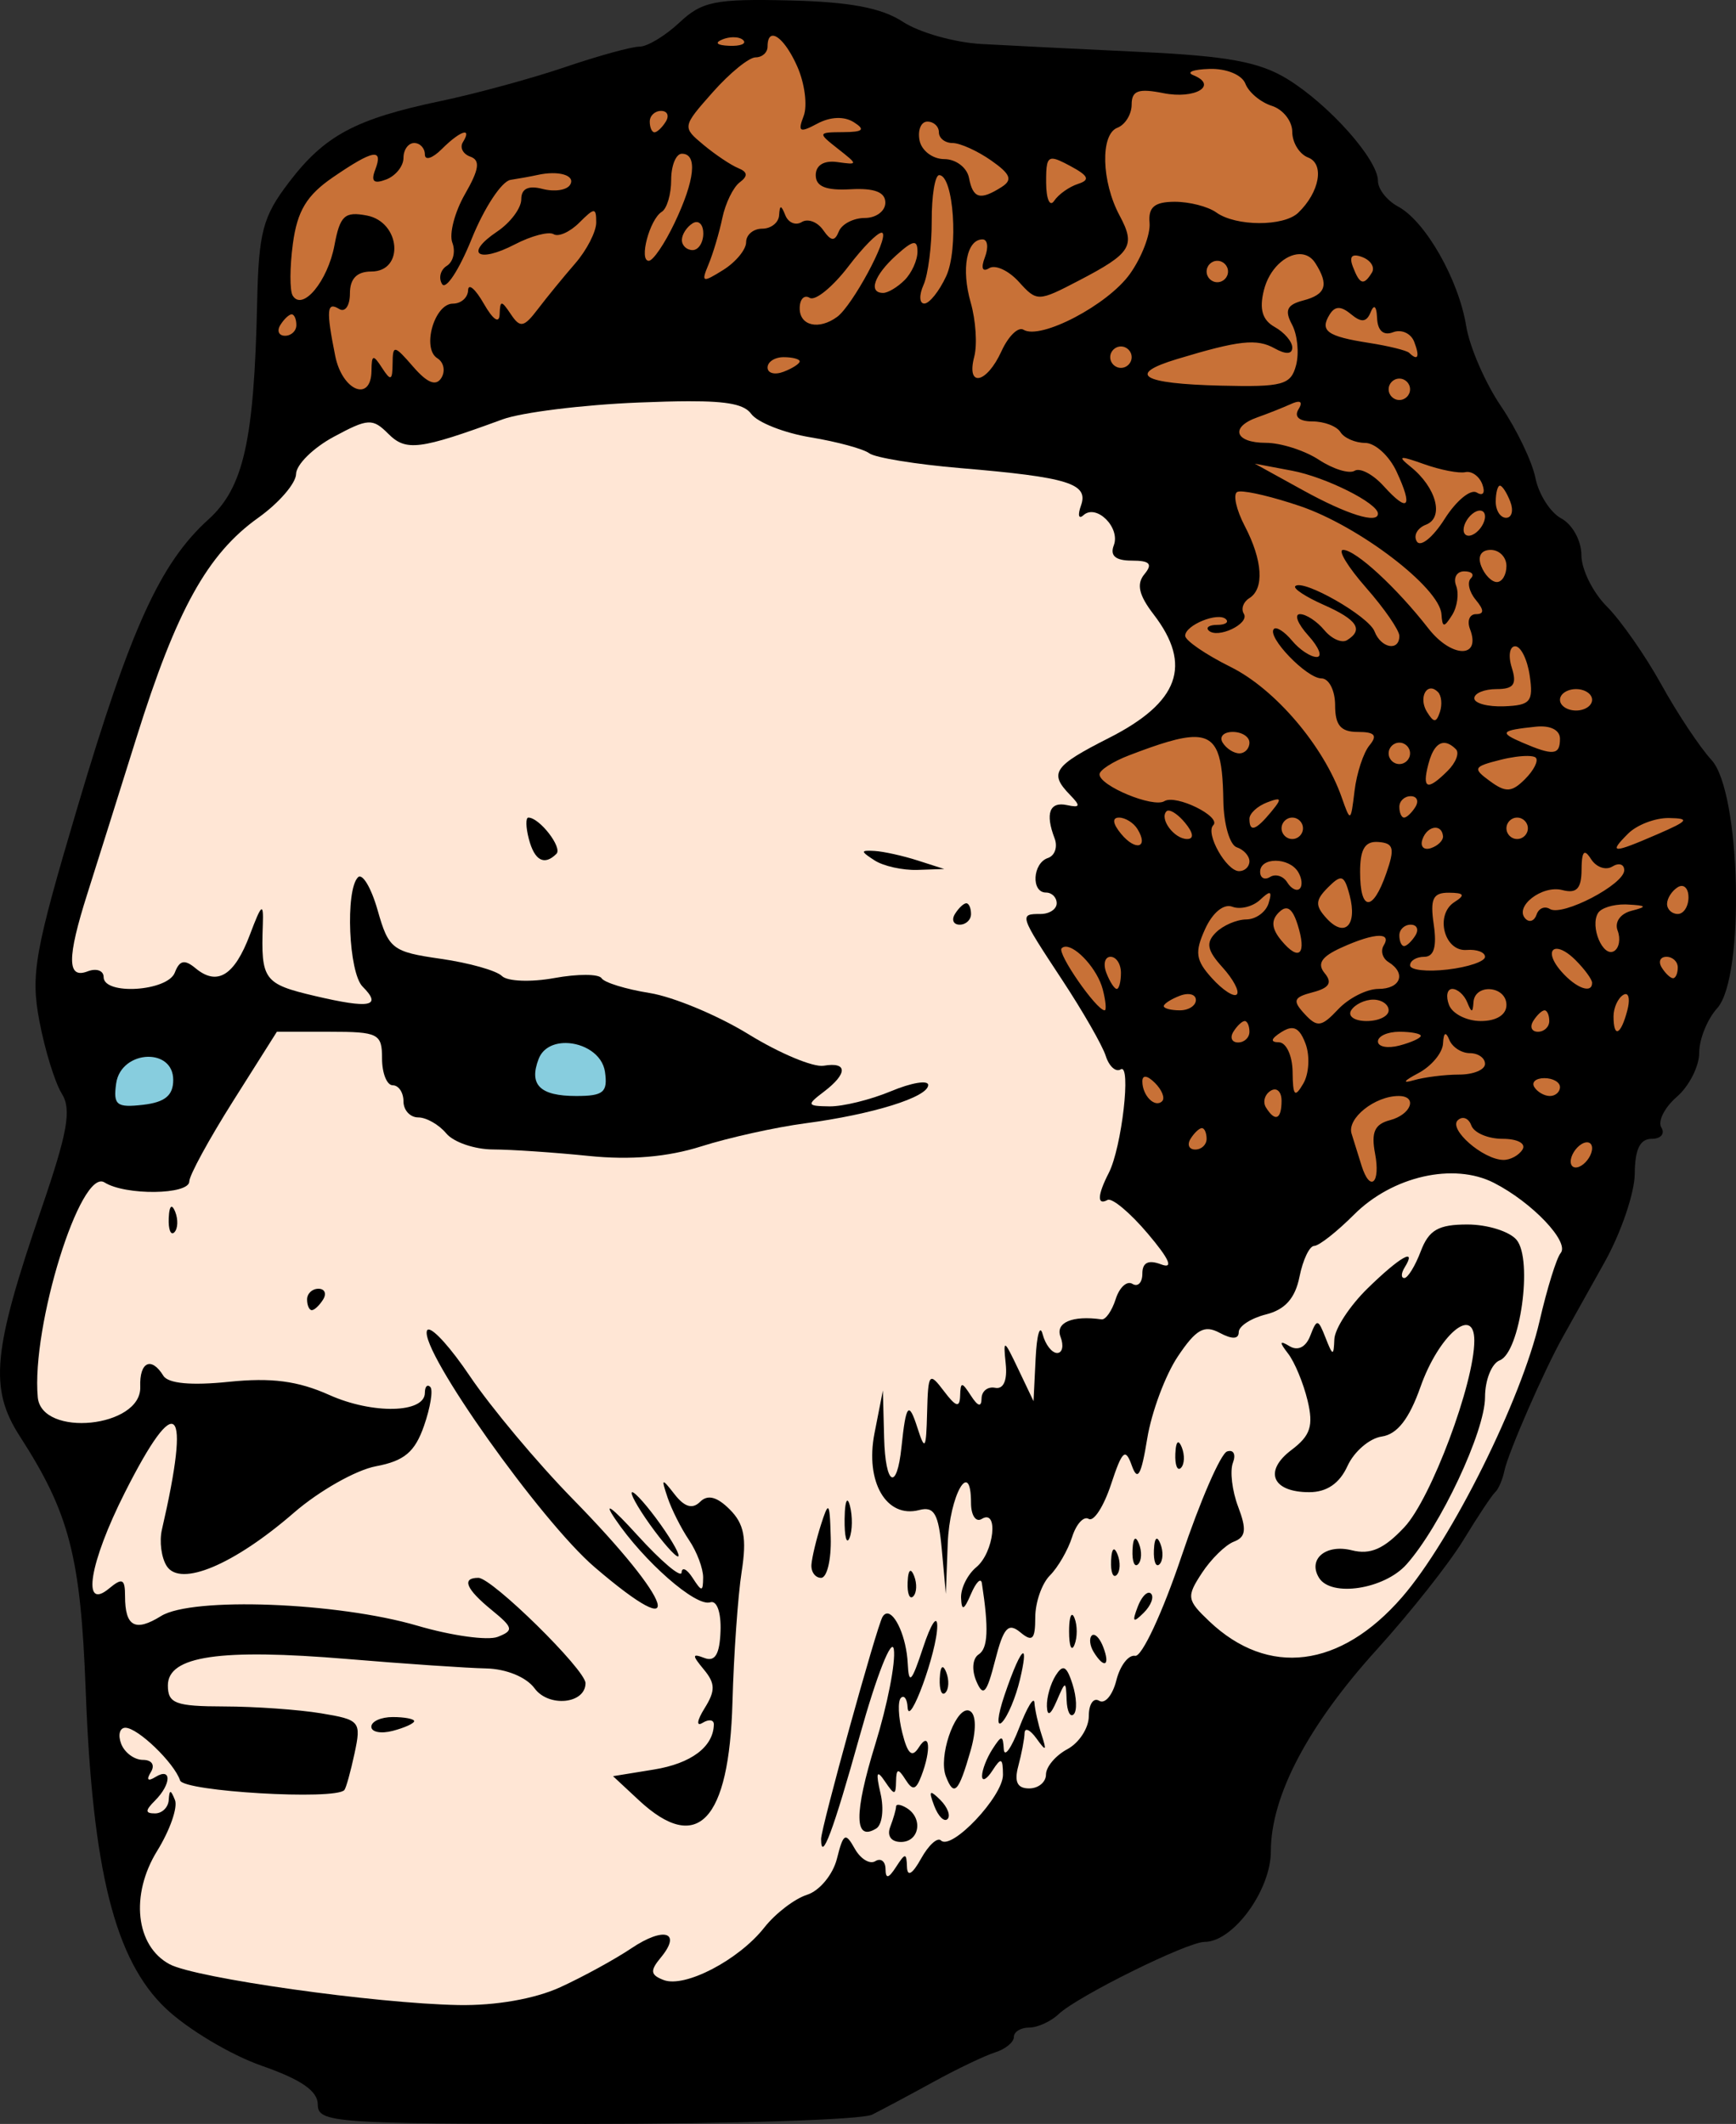
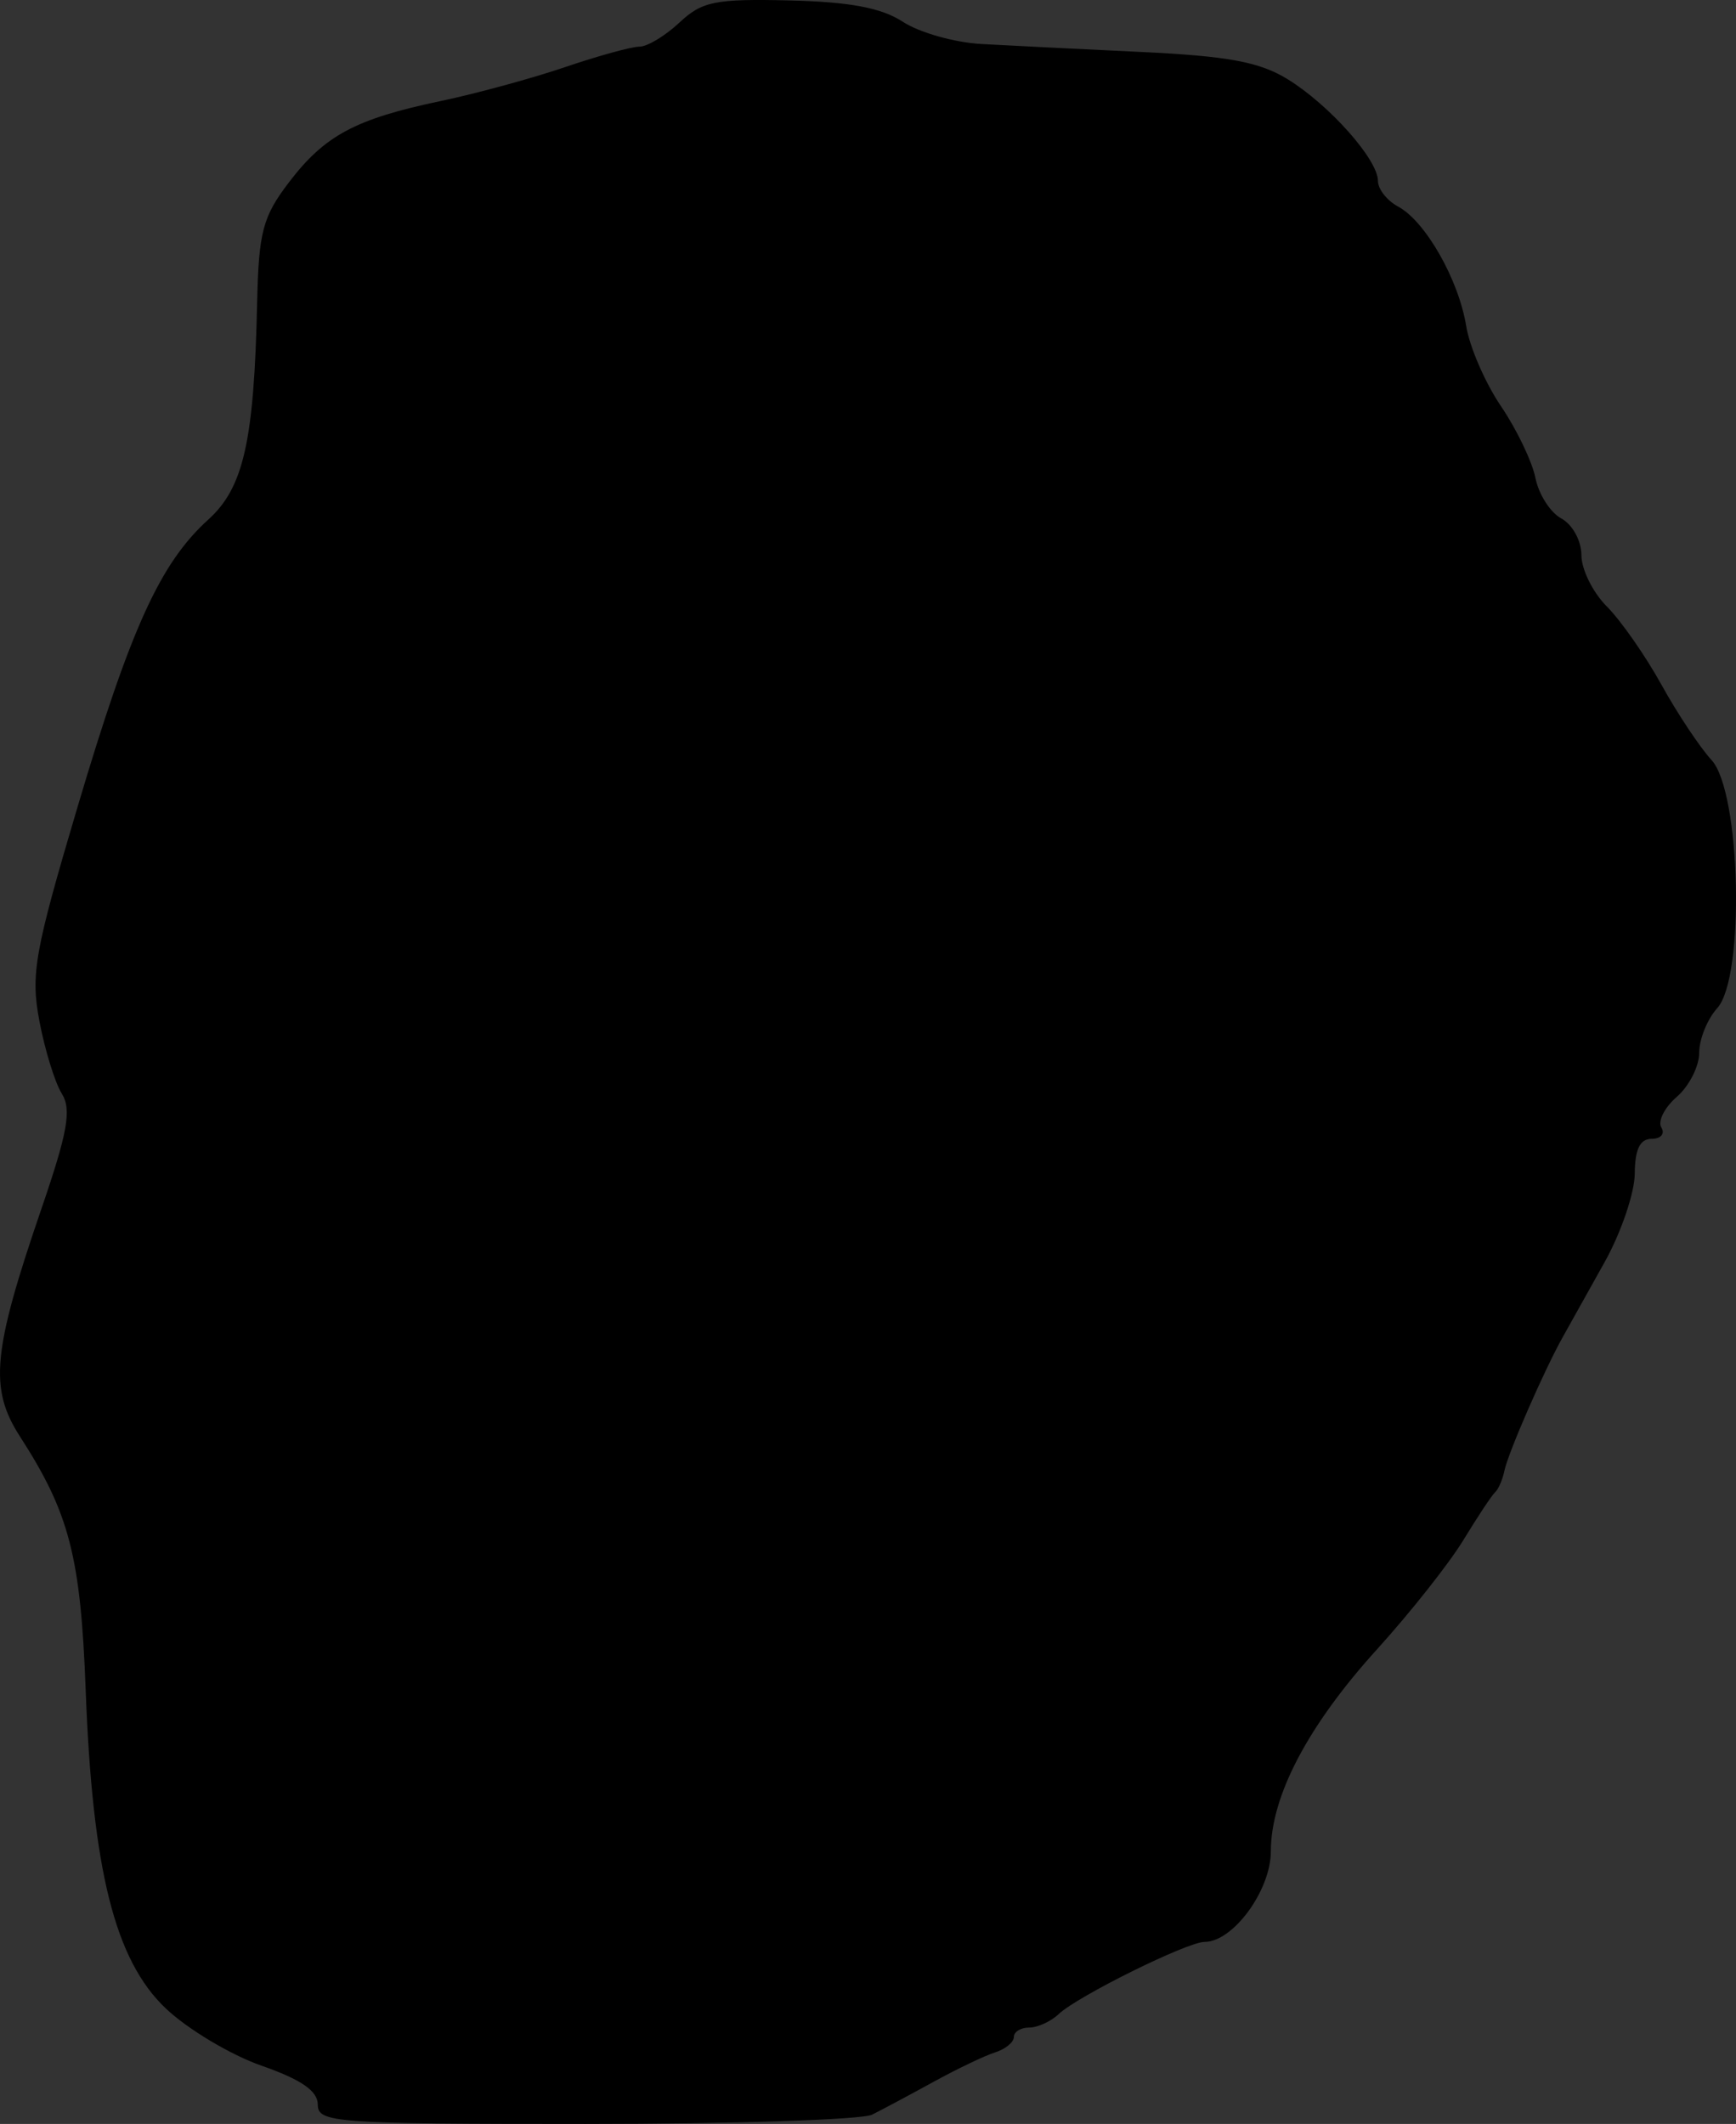
<svg xmlns="http://www.w3.org/2000/svg" xmlns:ns1="http://sodipodi.sourceforge.net/DTD/sodipodi-0.dtd" xmlns:ns2="http://www.inkscape.org/namespaces/inkscape" version="1.1" id="svg3722" width="252.121" height="308.486" viewBox="0 0 252.121 308.486" ns1:docname="i2.svg" ns2:version="1.2.2 (732a01da63, 2022-12-09, custom)">
  <rect x="0" y="0" width="252.121" height="308.486" fill="#333333" stroke="none" />
  <defs id="defs3726" />
  <ns1:namedview id="namedview3724" pagecolor="#ffffff" bordercolor="#000000" borderopacity="0.25" ns2:showpageshadow="2" ns2:pageopacity="0.0" ns2:pagecheckerboard="0" ns2:deskcolor="#d1d1d1" showgrid="false" ns2:zoom="1.8220149" ns2:cx="223.92792" ns2:cy="144.34569" ns2:window-width="1920" ns2:window-height="1031" ns2:window-x="0" ns2:window-y="25" ns2:window-maximized="1" ns2:current-layer="layer4" />
  <g ns2:groupmode="layer" id="layer4" ns2:label="Layer 1" transform="translate(188.621,243.206)" style="fill:#c87137">
    <path style="fill:#000000;stroke-width:1.555" d="m -142.467,62.477 c 0,-1.983 -2.39,-3.638 -8.165,-5.654 -4.491,-1.568 -10.759,-5.318 -13.929,-8.333 -7.366,-7.005 -10.631,-19.99 -11.615,-46.196 -0.729,-19.41 -2.364,-25.725 -9.541,-36.852 -4.499,-6.974 -3.993,-12.371 3.095,-33.036 3.836,-11.185 4.417,-14.464 2.97,-16.781 -0.989,-1.584 -2.449,-6.308 -3.243,-10.499 -1.297,-6.839 -0.726,-10.041 5.576,-31.264 7.678,-25.858 11.976,-35.293 18.955,-41.61 5.124,-4.638 6.645,-11.392 7.086,-31.476 0.226,-10.292 0.81,-12.506 4.616,-17.498 5.204,-6.825 9.657,-9.209 22.081,-11.818 5.132,-1.078 13.252,-3.294 18.045,-4.925 4.792,-1.631 9.646,-2.966 10.786,-2.966 1.14,0 3.751,-1.575 5.802,-3.499 3.281,-3.079 5.196,-3.465 15.938,-3.214 8.806,0.206 13.412,1.073 16.523,3.11 2.372,1.554 7.493,3.002 11.378,3.219 3.885,0.217 14.322,0.737 23.193,1.156 12.655,0.597 17.246,1.452 21.318,3.969 6.072,3.753 13.097,11.672 13.097,14.764 0,1.187 1.32,2.865 2.933,3.728 3.956,2.117 8.787,10.597 9.882,17.347 0.492,3.034 2.762,8.267 5.043,11.628 2.281,3.362 4.538,8.062 5.014,10.444 0.477,2.383 2.174,5.032 3.771,5.887 1.608,0.86 2.905,3.235 2.905,5.317 0,2.069 1.658,5.421 3.686,7.448 2.027,2.027 5.593,7.133 7.924,11.346 2.331,4.213 5.611,9.147 7.287,10.963 4.259,4.614 4.882,31.561 0.833,36.035 -1.443,1.594 -2.623,4.511 -2.623,6.481 0,1.971 -1.464,4.853 -3.253,6.405 -1.789,1.552 -2.798,3.558 -2.241,4.459 0.557,0.901 -0.079,1.638 -1.412,1.638 -1.693,0 -2.433,1.525 -2.453,5.054 -0.016,2.78 -1.978,8.554 -4.362,12.83 -2.383,4.277 -5.12,9.176 -6.081,10.886 -2.695,4.797 -7.952,16.836 -8.488,19.44 -0.264,1.283 -0.867,2.683 -1.34,3.11 -0.473,0.428 -2.55,3.556 -4.615,6.952 -2.066,3.396 -7.711,10.539 -12.546,15.874 C 1.328,7.422 -4.054,17.66 -4.054,25.676 c 0,5.673 -5.478,13.165 -9.627,13.165 -2.514,0 -18.454,7.89 -21.199,10.493 -1.13,1.072 -3.055,1.949 -4.277,1.949 -1.222,0 -2.222,0.618 -2.222,1.374 0,0.756 -1.225,1.76 -2.722,2.233 -1.497,0.472 -5.521,2.396 -8.942,4.275 -3.421,1.879 -7.436,4.023 -8.921,4.766 -1.485,0.742 -20.206,1.349 -41.602,1.349 -36.443,0 -38.901,-0.177 -38.901,-2.803 z" id="path3732" />
-     <path id="path3759" style="fill:#ffe6d5;stroke-width:1.555" d="M -88.627 -184.929 C -90.601 -184.924 -92.987 -184.858 -95.875 -184.741 C -103.966 -184.414 -112.86 -183.312 -115.64 -182.294 C -127.71 -177.871 -129.654 -177.626 -132.228 -180.2 C -134.511 -182.483 -135.169 -182.448 -140.148 -179.766 C -143.135 -178.158 -145.597 -175.728 -145.621 -174.366 C -145.644 -173.004 -148.118 -170.139 -151.119 -168.001 C -158.486 -162.751 -162.99 -154.627 -168.787 -136.12 C -171.466 -127.566 -174.688 -117.324 -175.947 -113.36 C -178.902 -104.058 -178.89 -100.974 -175.904 -102.12 C -174.621 -102.612 -173.572 -102.241 -173.572 -101.294 C -173.572 -98.626 -164.281 -99.21 -163.232 -101.944 C -162.542 -103.744 -161.814 -103.896 -160.222 -102.575 C -157.067 -99.956 -154.571 -101.496 -152.33 -107.442 C -150.624 -111.967 -150.335 -112.192 -150.451 -108.903 C -150.735 -100.86 -150.322 -100.297 -142.855 -98.542 C -134.874 -96.666 -133.075 -97.023 -135.961 -99.909 C -137.984 -101.933 -138.493 -113.907 -136.635 -115.782 C -135.993 -116.429 -134.706 -114.272 -133.773 -110.987 C -132.179 -105.371 -131.634 -104.952 -124.619 -103.948 C -120.516 -103.361 -116.516 -102.236 -115.73 -101.45 C -114.944 -100.664 -111.525 -100.529 -108.133 -101.149 C -104.74 -101.77 -101.646 -101.759 -101.256 -101.128 C -100.865 -100.496 -97.726 -99.53 -94.281 -98.979 C -90.836 -98.428 -84.352 -95.722 -79.873 -92.966 C -75.394 -90.209 -70.499 -88.162 -68.996 -88.417 C -65.5 -89.009 -65.494 -87.278 -68.982 -84.63 C -71.499 -82.719 -71.438 -82.56 -68.156 -82.514 C -66.204 -82.487 -62.179 -83.478 -59.213 -84.718 C -56.246 -85.957 -53.82 -86.361 -53.82 -85.616 C -53.82 -83.858 -61.884 -81.348 -71.705 -80.048 C -75.982 -79.482 -82.764 -77.977 -86.777 -76.704 C -91.656 -75.156 -97.066 -74.695 -103.107 -75.313 C -108.076 -75.821 -114.335 -76.245 -117.017 -76.255 C -119.699 -76.264 -122.758 -77.316 -123.816 -78.591 C -124.875 -79.865 -126.704 -80.909 -127.883 -80.909 C -129.061 -80.909 -130.025 -81.96 -130.025 -83.243 C -130.025 -84.526 -130.724 -85.575 -131.58 -85.575 C -132.435 -85.575 -133.136 -87.325 -133.136 -89.464 C -133.136 -93.083 -133.664 -93.35 -140.773 -93.35 L -148.41 -93.35 L -154.769 -83.28 C -158.267 -77.741 -161.129 -72.492 -161.129 -71.616 C -161.129 -69.659 -170.41 -69.546 -173.443 -71.466 C -176.912 -73.661 -184.087 -50.566 -183.136 -40.266 C -182.592 -34.371 -168.034 -35.851 -168.252 -41.78 C -168.385 -45.398 -166.651 -46.229 -164.896 -43.389 C -164.197 -42.257 -160.843 -41.944 -155.408 -42.505 C -149.209 -43.144 -145.37 -42.644 -140.793 -40.595 C -134.485 -37.771 -126.916 -37.945 -126.916 -40.915 C -126.916 -41.813 -126.562 -42.194 -126.131 -41.762 C -125.699 -41.331 -126.11 -38.786 -127.045 -36.106 C -128.369 -32.308 -129.907 -31.015 -134.021 -30.243 C -136.924 -29.698 -142.286 -26.66 -145.937 -23.493 C -154.656 -15.929 -162.406 -12.671 -164.398 -15.731 C -165.183 -16.937 -165.502 -19.323 -165.107 -21.034 C -160.861 -39.41 -162.904 -41.448 -170.496 -26.409 C -175.639 -16.22 -176.804 -9.15 -172.793 -12.479 C -170.854 -14.088 -170.461 -13.901 -170.461 -11.374 C -170.461 -6.958 -168.99 -6.147 -165.228 -8.489 C -160.724 -11.293 -139.63 -10.496 -127.998 -7.083 C -123.034 -5.626 -117.785 -4.898 -116.334 -5.464 C -113.982 -6.38 -114.076 -6.801 -117.195 -9.346 C -120.952 -12.412 -121.628 -14.036 -119.148 -14.036 C -117.161 -14.036 -103.588 -0.692 -103.588 1.261 C -103.588 4.275 -108.935 4.817 -110.986 2.011 C -112.175 0.385 -115.106 -0.818 -118.025 -0.878 C -120.776 -0.934 -129.829 -1.548 -138.144 -2.245 C -156.668 -3.797 -164.24 -2.685 -164.24 1.587 C -164.24 4.215 -163.135 4.629 -156.076 4.644 C -151.585 4.653 -145.251 5.101 -142.002 5.638 C -136.336 6.574 -136.136 6.812 -137.129 11.452 C -137.698 14.114 -138.366 16.514 -138.611 16.788 C -139.951 18.285 -161.931 16.998 -162.467 15.392 C -163.321 12.829 -168.606 7.738 -170.412 7.738 C -171.24 7.738 -171.516 8.786 -171.023 10.07 C -170.531 11.353 -169.111 12.404 -167.869 12.404 C -166.558 12.404 -166.076 13.156 -166.72 14.198 C -167.408 15.311 -167.147 15.572 -166.035 14.884 C -163.671 13.423 -163.724 15.931 -166.107 18.314 C -167.559 19.765 -167.559 20.179 -166.107 20.179 C -165.081 20.179 -164.184 19.305 -164.117 18.236 C -164.019 16.684 -163.836 16.682 -163.211 18.232 C -162.78 19.299 -163.941 22.621 -165.791 25.614 C -169.739 32.004 -168.926 39.443 -163.99 42.085 C -160.215 44.106 -134.124 47.792 -122.031 48.013 C -116.634 48.112 -110.948 47.115 -107.256 45.425 C -103.955 43.914 -99.308 41.369 -96.929 39.771 C -92.179 36.579 -89.569 37.402 -92.654 41.118 C -94.243 43.033 -94.166 43.638 -92.238 44.378 C -89.163 45.558 -81.329 41.471 -77.615 36.749 C -76.01 34.709 -73.219 32.571 -71.412 31.997 C -69.602 31.423 -67.653 29.069 -67.072 26.755 C -66.143 23.052 -65.838 22.879 -64.49 25.288 C -63.649 26.791 -62.304 27.615 -61.502 27.118 C -60.699 26.622 -60.03 27.132 -60.017 28.251 C -60 29.73 -59.582 29.649 -58.486 27.954 C -57.146 25.881 -56.97 25.881 -56.9 27.954 C -56.85 29.445 -56.11 29.007 -54.851 26.739 C -53.768 24.788 -52.47 23.603 -51.968 24.105 C -50.437 25.636 -42.933 17.685 -42.959 14.558 C -42.979 12.096 -43.224 11.999 -44.49 13.958 C -45.319 15.241 -45.996 15.591 -45.996 14.736 C -45.996 13.88 -45.319 12.13 -44.49 10.847 C -43.15 8.773 -42.966 8.773 -42.84 10.847 C -42.761 12.13 -41.754 10.731 -40.601 7.738 C -39.448 4.744 -38.452 3.111 -38.386 4.111 C -38.321 5.11 -37.852 7.21 -37.343 8.777 C -36.575 11.146 -36.702 11.232 -38.097 9.292 C -39.02 8.009 -39.795 7.659 -39.82 8.515 C -39.845 9.37 -40.258 11.528 -40.736 13.31 C -41.348 15.589 -40.88 16.55 -39.16 16.55 C -37.814 16.55 -36.713 15.641 -36.713 14.53 C -36.713 13.42 -35.314 11.762 -33.603 10.847 C -31.893 9.931 -30.492 7.767 -30.492 6.036 C -30.492 4.305 -29.812 3.308 -28.982 3.821 C -28.152 4.335 -27.032 3 -26.494 0.855 C -25.956 -1.29 -24.727 -2.893 -23.761 -2.708 C -22.796 -2.522 -19.777 -8.999 -17.052 -17.1 C -14.328 -25.202 -11.338 -32.083 -10.408 -32.393 C -9.478 -32.703 -9.097 -31.97 -9.56 -30.762 C -10.024 -29.555 -9.681 -26.673 -8.801 -24.356 C -7.546 -21.056 -7.68 -19.96 -9.422 -19.292 C -10.644 -18.823 -12.733 -16.775 -14.066 -14.741 C -16.329 -11.288 -16.258 -10.821 -12.994 -7.723 C -4.431 0.402 6.035 -0.904 14.992 -11.216 C 22.176 -19.485 32.338 -39.896 34.979 -51.36 C 36.062 -56.065 37.436 -60.495 38.032 -61.204 C 39.376 -62.804 33.897 -68.572 28.34 -71.407 C 22.493 -74.39 13.61 -72.374 8.033 -66.798 C 5.53 -64.294 2.925 -62.247 2.242 -62.247 C 1.56 -62.247 0.598 -60.231 0.106 -57.768 C -0.519 -54.643 -1.989 -52.99 -4.756 -52.296 C -6.936 -51.748 -8.72 -50.591 -8.72 -49.721 C -8.72 -48.686 -9.677 -48.653 -11.496 -49.626 C -13.724 -50.818 -14.924 -50.139 -17.57 -46.182 C -19.384 -43.471 -21.382 -38.102 -22.01 -34.253 C -22.881 -28.906 -23.409 -27.983 -24.248 -30.341 C -25.18 -32.96 -25.636 -32.547 -27.267 -27.604 C -28.324 -24.402 -29.781 -22.148 -30.506 -22.596 C -31.23 -23.044 -32.316 -21.859 -32.918 -19.962 C -33.52 -18.065 -34.97 -15.556 -36.14 -14.386 C -37.311 -13.215 -38.269 -10.472 -38.269 -8.29 C -38.269 -5.075 -38.68 -4.665 -40.435 -6.122 C -42.196 -7.583 -42.881 -6.816 -44.101 -2.034 C -45.33 2.778 -45.827 3.324 -46.828 0.97 C -47.526 -0.672 -47.379 -2.341 -46.484 -2.917 C -45.133 -3.786 -45.005 -6.634 -46.023 -13.259 C -46.155 -14.114 -46.864 -13.413 -47.599 -11.702 C -48.628 -9.309 -48.961 -9.176 -49.045 -11.124 C -49.105 -12.516 -48.105 -14.526 -46.822 -15.591 C -44.257 -17.719 -43.545 -24.134 -46.045 -22.589 C -46.9 -22.06 -47.599 -23.111 -47.599 -24.923 C -47.599 -31.539 -50.719 -26.077 -50.982 -18.999 L -51.254 -11.702 L -51.842 -18.145 C -52.316 -23.353 -52.945 -24.453 -55.129 -23.882 C -59.893 -22.636 -63.002 -27.977 -61.619 -35.03 L -60.398 -41.251 L -60.22 -34.384 C -60.039 -27.422 -58.374 -26.533 -57.697 -33.038 C -57.045 -39.301 -56.646 -39.776 -55.375 -35.807 C -54.285 -32.406 -54.112 -32.687 -53.976 -38.05 C -53.831 -43.784 -53.673 -43.985 -51.537 -41.161 C -49.791 -38.852 -49.237 -38.69 -49.181 -40.473 C -49.116 -42.547 -48.939 -42.547 -47.599 -40.473 C -46.594 -38.918 -46.084 -38.789 -46.068 -40.085 C -46.055 -41.154 -45.171 -41.853 -44.101 -41.639 C -42.882 -41.395 -42.306 -42.7 -42.56 -45.139 C -42.938 -48.774 -42.821 -48.724 -40.744 -44.362 L -38.521 -39.696 L -38.215 -45.917 C -38.046 -49.338 -37.588 -50.914 -37.197 -49.417 C -36.806 -47.92 -35.859 -46.694 -35.093 -46.694 C -34.328 -46.694 -34.103 -47.745 -34.595 -49.028 C -35.395 -51.11 -32.892 -52.182 -28.642 -51.577 C -28.053 -51.493 -27.129 -52.818 -26.588 -54.524 C -26.046 -56.23 -24.954 -57.226 -24.16 -56.735 C -23.366 -56.245 -22.717 -56.911 -22.717 -58.218 C -22.717 -59.835 -21.847 -60.266 -19.994 -59.565 C -18.143 -58.865 -18.767 -60.3 -21.939 -64.048 C -24.505 -67.079 -27.13 -69.271 -27.771 -68.921 C -29.317 -68.076 -29.247 -69.624 -27.593 -72.846 C -25.71 -76.517 -24.29 -88.858 -25.863 -87.886 C -26.575 -87.445 -27.551 -88.326 -28.033 -89.843 C -28.514 -91.36 -31.365 -96.33 -34.367 -100.887 C -40.602 -110.355 -40.634 -110.458 -37.49 -110.458 C -36.207 -110.458 -35.158 -111.157 -35.158 -112.012 C -35.158 -112.868 -35.857 -113.569 -36.713 -113.569 C -38.898 -113.569 -38.66 -117.844 -36.433 -118.587 C -35.424 -118.923 -34.986 -120.207 -35.459 -121.438 C -36.851 -125.066 -36.191 -126.823 -33.648 -126.268 C -31.737 -125.852 -31.653 -126.143 -33.215 -127.747 C -36.312 -130.927 -35.616 -131.946 -27.576 -136.02 C -17.37 -141.192 -15.416 -146.598 -21.086 -153.977 C -23.23 -156.768 -23.598 -158.384 -22.416 -159.809 C -21.178 -161.301 -21.625 -161.78 -24.248 -161.78 C -26.612 -161.78 -27.444 -162.486 -26.863 -163.999 C -25.873 -166.579 -29.395 -170.077 -31.271 -168.376 C -31.97 -167.742 -32.13 -168.379 -31.625 -169.792 C -30.489 -172.971 -33.472 -173.894 -49.154 -175.218 C -55.569 -175.759 -61.519 -176.728 -62.375 -177.37 C -63.23 -178.011 -67.066 -179.053 -70.9 -179.686 C -74.735 -180.32 -78.613 -181.85 -79.517 -183.087 C -80.486 -184.411 -82.705 -184.943 -88.627 -184.929 z M -111.885 -124.456 C -110.276 -124.456 -106.902 -120.102 -107.808 -119.196 C -109.569 -117.436 -110.992 -118.199 -111.814 -121.345 C -112.262 -123.055 -112.293 -124.456 -111.885 -124.456 z M -62.545 -119.641 C -62.302 -119.645 -61.986 -119.632 -61.597 -119.61 C -60.314 -119.538 -57.513 -118.92 -55.375 -118.235 L -51.488 -116.989 L -55.375 -116.858 C -57.513 -116.786 -60.314 -117.406 -61.597 -118.235 C -63.282 -119.324 -63.598 -119.628 -62.545 -119.641 z M -48.285 -112.012 C -47.908 -112.012 -47.599 -111.313 -47.599 -110.458 C -47.599 -109.602 -48.34 -108.903 -49.246 -108.903 C -50.152 -108.903 -50.462 -109.602 -49.933 -110.458 C -49.405 -111.313 -48.662 -112.012 -48.285 -112.012 z M -163.709 -67.93 C -163.56 -67.946 -163.379 -67.708 -163.177 -67.204 C -162.728 -66.081 -162.784 -64.74 -163.301 -64.223 C -163.817 -63.707 -164.184 -64.625 -164.117 -66.264 C -164.073 -67.34 -163.926 -67.907 -163.709 -67.93 z M 24.489 -65.358 C 27.399 -65.358 30.615 -64.351 31.635 -63.122 C 34.033 -60.233 32.148 -46.764 29.188 -45.628 C 28.012 -45.177 27.051 -42.768 27.051 -40.278 C 27.051 -35.307 20.563 -21.495 15.637 -15.979 C 12.417 -12.374 4.701 -11.193 2.944 -14.036 C 1.266 -16.75 3.929 -18.986 7.707 -18.038 C 10.408 -17.36 12.387 -18.233 15.354 -21.411 C 19.222 -25.555 25.494 -42.304 25.494 -48.491 C 25.494 -53.716 20.322 -49.267 17.676 -41.766 C 16.032 -37.106 14.3 -34.886 12.057 -34.561 C 10.273 -34.303 8.033 -32.378 7.078 -30.284 C 5.921 -27.744 4.068 -26.477 1.514 -26.477 C -3.861 -26.477 -5.144 -29.529 -1.062 -32.608 C 1.699 -34.691 2.161 -36.105 1.28 -39.782 C 0.676 -42.301 -0.595 -45.371 -1.547 -46.604 C -2.867 -48.316 -2.814 -48.569 -1.322 -47.673 C -0.124 -46.953 1.036 -47.546 1.672 -49.204 C 2.628 -51.696 2.804 -51.674 3.885 -48.915 C 4.939 -46.225 5.07 -46.2 5.168 -48.69 C 5.228 -50.216 7.401 -53.542 9.996 -56.079 C 14.692 -60.669 17.22 -62.101 15.387 -59.136 C 14.858 -58.28 14.833 -57.581 15.332 -57.581 C 15.832 -57.581 16.906 -59.331 17.719 -61.47 C 18.896 -64.565 20.276 -65.358 24.489 -65.358 z M -142.375 -56.026 C -141.469 -56.026 -141.161 -55.327 -141.689 -54.471 C -142.218 -53.616 -142.958 -52.915 -143.336 -52.915 C -143.713 -52.915 -144.023 -53.616 -144.023 -54.471 C -144.023 -55.327 -143.281 -56.026 -142.375 -56.026 z M -126.385 -50.102 C -125.588 -50.133 -123.109 -47.375 -120.404 -43.364 C -117.312 -38.78 -110.584 -30.743 -105.453 -25.501 C -90.677 -10.406 -88.573 -3.851 -102.273 -15.595 C -110.07 -22.277 -127.596 -46.984 -126.619 -49.915 C -126.578 -50.037 -126.498 -50.098 -126.385 -50.102 z M -17.519 -33.716 C -17.371 -33.732 -17.19 -33.493 -16.988 -32.989 C -16.539 -31.866 -16.594 -30.525 -17.111 -30.009 C -17.628 -29.492 -17.995 -30.41 -17.927 -32.05 C -17.883 -33.125 -17.736 -33.692 -17.519 -33.716 z M -92.222 -27.909 C -92.082 -27.969 -91.582 -27.367 -90.629 -26.143 C -89.202 -24.314 -88.045 -23.979 -86.947 -25.077 C -85.849 -26.175 -84.494 -25.825 -82.635 -23.966 C -80.545 -21.876 -80.15 -19.802 -80.91 -14.923 C -81.452 -11.441 -82.053 -2.925 -82.244 4.001 C -82.722 21.334 -87.346 26.177 -95.851 18.253 L -99.59 14.771 L -93.65 13.806 C -88.226 12.924 -85.01 10.504 -84.949 7.257 C -84.936 6.565 -85.677 6.463 -86.595 7.03 C -87.529 7.607 -87.397 6.674 -86.299 4.915 C -84.704 2.362 -84.724 1.299 -86.404 -0.725 C -88.139 -2.816 -88.124 -3.086 -86.31 -2.393 C -84.773 -1.806 -84.098 -2.939 -83.978 -6.302 C -83.881 -9.033 -84.514 -10.803 -85.472 -10.483 C -87.555 -9.789 -95.12 -16.42 -99.283 -22.589 C -101.106 -25.29 -99.757 -24.308 -96.078 -20.257 C -92.583 -16.408 -89.682 -13.958 -89.633 -14.813 C -89.583 -15.669 -88.864 -15.319 -88.035 -14.036 C -86.701 -11.972 -86.525 -11.978 -86.504 -14.079 C -86.491 -15.385 -87.414 -17.835 -88.554 -19.522 C -89.695 -21.209 -91.096 -23.989 -91.668 -25.7 C -92.145 -27.127 -92.363 -27.849 -92.222 -27.909 z M -96.801 -26.477 C -96.373 -26.477 -94.528 -24.377 -92.701 -21.811 C -90.874 -19.245 -89.728 -17.145 -90.156 -17.145 C -90.584 -17.145 -92.428 -19.245 -94.256 -21.811 C -96.083 -24.377 -97.228 -26.477 -96.801 -26.477 z M -65.564 -25.249 C -65.45 -25.263 -65.321 -25.023 -65.185 -24.503 C -64.791 -22.99 -64.816 -20.892 -65.242 -19.839 C -65.668 -18.786 -65.99 -20.023 -65.959 -22.589 C -65.938 -24.273 -65.781 -25.222 -65.564 -25.249 z M -68.386 -24.143 C -68.132 -24.143 -68.05 -22.796 -67.972 -19.868 C -67.887 -16.66 -68.517 -14.036 -69.373 -14.036 C -70.228 -14.036 -70.858 -14.91 -70.773 -15.979 C -70.688 -17.048 -70.058 -19.673 -69.373 -21.811 C -68.887 -23.329 -68.584 -24.144 -68.386 -24.143 z M -23.74 -19.72 C -23.592 -19.736 -23.41 -19.497 -23.209 -18.993 C -22.759 -17.87 -22.815 -16.529 -23.332 -16.012 C -23.849 -15.496 -24.216 -16.414 -24.148 -18.054 C -24.104 -19.129 -23.957 -19.696 -23.74 -19.72 z M -20.629 -19.72 C -20.48 -19.736 -20.301 -19.497 -20.099 -18.993 C -19.65 -17.87 -19.706 -16.529 -20.222 -16.012 C -20.739 -15.496 -21.106 -16.414 -21.039 -18.054 C -20.994 -19.129 -20.845 -19.696 -20.629 -19.72 z M -26.849 -18.165 C -26.701 -18.181 -26.522 -17.942 -26.32 -17.438 C -25.871 -16.316 -25.926 -14.973 -26.443 -14.456 C -26.96 -13.939 -27.327 -14.859 -27.26 -16.499 C -27.215 -17.575 -27.066 -18.141 -26.849 -18.165 z M -56.398 -15.054 C -56.25 -15.07 -56.071 -14.831 -55.869 -14.327 C -55.42 -13.204 -55.475 -11.863 -55.992 -11.346 C -56.509 -10.83 -56.876 -11.748 -56.808 -13.387 C -56.764 -14.463 -56.615 -15.03 -56.398 -15.054 z M -21.767 -11.876 C -21.655 -11.876 -21.55 -11.833 -21.461 -11.743 C -20.982 -11.264 -21.46 -10.011 -22.523 -8.956 C -24.059 -7.431 -24.238 -7.609 -23.394 -9.825 C -22.92 -11.071 -22.256 -11.875 -21.767 -11.876 z M -59.834 -8.854 C -58.623 -8.993 -56.974 -5.398 -56.791 -1.595 C -56.638 1.573 -56.225 1.141 -54.554 -3.927 C -53.427 -7.348 -52.504 -8.749 -52.504 -7.038 C -52.502 -3.357 -56.64 7.969 -56.812 4.757 C -56.877 3.545 -57.316 2.938 -57.785 3.407 C -58.254 3.877 -58.16 6.159 -57.578 8.48 C -56.8 11.578 -56.166 12.142 -55.193 10.607 C -53.595 8.084 -53.337 10.891 -54.814 14.739 C -55.607 16.806 -56.074 16.91 -57.123 15.255 C -58.178 13.59 -58.448 13.641 -58.486 15.513 C -58.528 17.587 -58.71 17.587 -60.113 15.513 C -61.296 13.765 -61.453 14.21 -60.74 17.288 C -60.217 19.547 -60.497 21.833 -61.363 22.368 C -64.569 24.349 -64.615 20.208 -61.5 10.12 C -59.739 4.419 -58.526 -1.774 -58.806 -3.641 C -59.087 -5.513 -61.309 0.117 -63.756 8.904 C -67.608 22.736 -69.373 27.444 -69.373 23.888 C -69.373 22.25 -61.293 -6.963 -60.451 -8.37 C -60.269 -8.674 -60.058 -8.829 -59.834 -8.854 z M -32.912 -8.659 C -32.809 -8.651 -32.693 -8.505 -32.572 -8.204 C -32.141 -7.135 -32.141 -5.384 -32.572 -4.315 C -33.003 -3.246 -33.357 -4.12 -33.357 -6.259 C -33.357 -7.796 -33.175 -8.68 -32.912 -8.659 z M -29.801 -5.764 C -29.382 -5.761 -28.812 -5.065 -28.4 -3.993 C -27.349 -1.253 -28.245 -0.771 -29.779 -3.253 C -30.343 -4.165 -30.47 -5.245 -30.062 -5.653 C -29.986 -5.73 -29.897 -5.765 -29.801 -5.764 z M -40.056 -3.075 C -39.771 -3.116 -39.868 -1.894 -40.492 0.739 C -41.1 3.306 -42.268 6.089 -43.086 6.925 C -43.904 7.761 -43.751 6.011 -42.746 3.036 C -41.421 -0.881 -40.423 -3.022 -40.056 -3.075 z M -51.734 -1.057 C -51.586 -1.073 -51.405 -0.835 -51.203 -0.331 C -50.754 0.792 -50.809 2.133 -51.326 2.65 C -51.843 3.166 -52.21 2.248 -52.142 0.609 C -52.098 -0.467 -51.951 -1.034 -51.734 -1.057 z M -34.213 -0.903 C -33.753 -0.911 -33.359 -0.164 -32.853 1.429 C -32.254 3.317 -32.178 5.275 -32.683 5.78 C -33.189 6.286 -33.653 5.359 -33.713 3.72 C -33.817 0.872 -33.881 0.877 -35.158 3.849 C -36.039 5.9 -36.523 6.164 -36.58 4.626 C -36.627 3.343 -36.053 1.326 -35.304 0.144 C -34.872 -0.539 -34.527 -0.897 -34.213 -0.903 z M -48.177 5.21 C -48.02 5.202 -47.865 5.239 -47.717 5.331 C -46.844 5.871 -46.823 8.143 -47.666 11.079 C -49.404 17.14 -50.081 17.841 -51.252 14.79 C -52.346 11.939 -50.036 5.307 -48.177 5.21 z M -131.58 6.183 C -129.869 6.183 -128.47 6.451 -128.47 6.779 C -128.47 7.106 -129.869 7.741 -131.58 8.189 C -133.291 8.636 -134.691 8.366 -134.691 7.591 C -134.691 6.816 -133.291 6.183 -131.58 6.183 z M -53.338 17.214 C -53.157 17.201 -52.744 17.541 -52.072 18.208 C -51.009 19.263 -50.531 20.518 -51.01 20.997 C -51.488 21.476 -52.359 20.613 -52.943 19.079 C -53.418 17.833 -53.57 17.231 -53.338 17.214 z M -58.131 18.931 C -57.845 18.942 -57.413 19.104 -56.931 19.402 C -54.513 20.896 -55.101 24.325 -57.775 24.325 C -59.205 24.325 -59.833 23.438 -59.33 22.126 C -58.865 20.916 -58.486 19.591 -58.486 19.183 C -58.486 19.004 -58.353 18.922 -58.131 18.931 z " />
-     <path id="path3979" style="fill:#c87137;stroke-width:1.555" d="M -76.418 -238.018 C -76.867 -237.989 -77.148 -237.486 -77.148 -236.43 C -77.148 -235.575 -77.932 -234.874 -78.888 -234.874 C -79.845 -234.874 -82.641 -232.599 -85.101 -229.819 C -89.542 -224.801 -89.551 -224.747 -86.451 -222.167 C -84.733 -220.737 -82.462 -219.216 -81.404 -218.786 C -80.032 -218.228 -79.971 -217.636 -81.193 -216.72 C -82.135 -216.013 -83.269 -213.684 -83.715 -211.546 C -84.16 -209.407 -85.067 -206.364 -85.728 -204.782 C -86.817 -202.179 -86.616 -202.105 -83.595 -203.991 C -81.761 -205.137 -80.26 -206.955 -80.26 -208.032 C -80.26 -209.109 -79.209 -209.991 -77.926 -209.991 C -76.642 -209.991 -75.538 -210.867 -75.47 -211.936 C -75.373 -213.481 -75.186 -213.477 -74.56 -211.925 C -74.127 -210.85 -73.053 -210.415 -72.176 -210.958 C -71.298 -211.5 -69.905 -210.98 -69.08 -209.802 C -67.92 -208.144 -67.401 -208.099 -66.791 -209.602 C -66.357 -210.671 -64.661 -211.546 -63.021 -211.546 C -61.382 -211.546 -60.041 -212.547 -60.041 -213.77 C -60.041 -215.301 -61.618 -215.909 -65.095 -215.716 C -68.676 -215.517 -70.15 -216.114 -70.15 -217.766 C -70.15 -219.206 -68.958 -219.935 -67.039 -219.669 C -63.97 -219.243 -63.971 -219.269 -66.949 -221.612 C -69.88 -223.918 -69.856 -223.989 -66.17 -224.012 C -63.268 -224.031 -62.904 -224.37 -64.623 -225.458 C -66.017 -226.34 -68.028 -226.262 -69.914 -225.253 C -72.489 -223.874 -72.793 -224.044 -71.906 -226.356 C -71.33 -227.858 -71.745 -231.089 -72.828 -233.536 C -74.096 -236.4 -75.561 -238.074 -76.418 -238.018 z M -82.15 -237.796 C -82.638 -237.789 -83.171 -237.69 -83.662 -237.493 C -84.902 -236.996 -84.532 -236.628 -82.72 -236.554 C -81.081 -236.486 -80.163 -236.853 -80.679 -237.37 C -80.97 -237.661 -81.523 -237.805 -82.15 -237.796 z M -12.947 -233.196 C -15.326 -233.129 -16.395 -232.719 -15.32 -232.286 C -11.642 -230.803 -15.055 -228.754 -19.666 -229.677 C -23.287 -230.401 -24.271 -230.048 -24.271 -228.022 C -24.271 -226.605 -25.206 -225.086 -26.349 -224.647 C -28.838 -223.692 -28.662 -216.818 -26.023 -211.903 C -23.656 -207.494 -24.324 -206.424 -31.892 -202.479 C -37.873 -199.362 -38.015 -199.357 -40.66 -202.28 C -42.139 -203.914 -44.074 -204.804 -44.961 -204.257 C -45.949 -203.646 -46.189 -204.262 -45.58 -205.848 C -45.034 -207.272 -45.19 -208.436 -45.927 -208.436 C -48.239 -208.436 -49.043 -204.138 -47.644 -199.262 C -46.905 -196.685 -46.674 -193.145 -47.131 -191.397 C -48.317 -186.86 -45.334 -187.461 -43.177 -192.194 C -42.181 -194.381 -40.743 -195.785 -39.982 -195.315 C -37.514 -193.79 -27.725 -198.922 -24.521 -203.421 C -22.805 -205.831 -21.522 -209.169 -21.67 -210.841 C -21.871 -213.112 -20.957 -213.884 -18.051 -213.899 C -15.912 -213.91 -13.178 -213.211 -11.974 -212.345 C -9.142 -210.307 -2.187 -210.282 -0.08 -212.304 C 3.025 -215.282 3.767 -219.403 1.364 -220.325 C 0.095 -220.812 -0.943 -222.488 -0.943 -224.05 C -0.943 -225.611 -2.278 -227.313 -3.91 -227.831 C -5.542 -228.349 -7.27 -229.795 -7.75 -231.046 C -8.244 -232.335 -10.495 -233.266 -12.947 -233.196 z M -92.609 -227.098 C -93.515 -227.098 -94.256 -226.399 -94.256 -225.544 C -94.256 -224.688 -93.947 -223.989 -93.57 -223.989 C -93.193 -223.989 -92.452 -224.688 -91.924 -225.544 C -91.395 -226.399 -91.703 -227.098 -92.609 -227.098 z M -53.935 -225.544 C -54.853 -225.544 -55.366 -224.318 -55.076 -222.821 C -54.785 -221.324 -53.167 -220.098 -51.482 -220.096 C -49.797 -220.094 -48.182 -218.871 -47.894 -217.376 C -47.313 -214.355 -46.279 -214.062 -43.164 -216.036 C -41.517 -217.08 -41.845 -217.917 -44.677 -219.901 C -46.666 -221.294 -49.186 -222.432 -50.279 -222.432 C -51.372 -222.432 -52.265 -223.134 -52.265 -223.989 C -52.265 -224.844 -53.017 -225.544 -53.935 -225.544 z M -121.201 -223.95 C -121.739 -223.898 -122.964 -223.05 -124.47 -221.544 C -125.815 -220.2 -126.916 -219.85 -126.916 -220.766 C -126.916 -221.683 -127.615 -222.432 -128.47 -222.432 C -129.326 -222.432 -130.025 -221.458 -130.025 -220.266 C -130.025 -219.075 -131.153 -217.668 -132.531 -217.139 C -134.324 -216.451 -134.782 -216.846 -134.136 -218.528 C -132.903 -221.742 -134.396 -221.48 -140.263 -217.46 C -144.078 -214.846 -145.446 -212.579 -146.086 -207.811 C -146.545 -204.383 -146.557 -200.988 -146.111 -200.266 C -144.682 -197.955 -141.026 -202.363 -140.049 -207.575 C -139.237 -211.899 -138.563 -212.519 -135.342 -211.903 C -130.435 -210.965 -129.859 -203.77 -134.691 -203.77 C -136.794 -203.77 -137.802 -202.735 -137.802 -200.569 C -137.802 -198.808 -138.502 -197.798 -139.357 -198.327 C -141.167 -199.445 -141.273 -198.193 -139.939 -191.524 C -138.918 -186.416 -134.709 -184.708 -134.668 -189.386 C -134.647 -191.711 -134.425 -191.768 -133.136 -189.774 C -131.873 -187.819 -131.625 -187.921 -131.605 -190.401 C -131.583 -193.151 -131.369 -193.117 -128.609 -189.934 C -126.561 -187.572 -125.293 -187.07 -124.523 -188.315 C -123.909 -189.309 -124.169 -190.592 -125.101 -191.169 C -127.394 -192.586 -125.542 -199.104 -122.845 -199.104 C -121.662 -199.104 -120.669 -199.98 -120.638 -201.05 C -120.608 -202.119 -119.583 -201.243 -118.361 -199.104 C -117.016 -196.751 -116.108 -196.138 -116.06 -197.55 C -115.99 -199.623 -115.807 -199.623 -114.42 -197.55 C -113.072 -195.536 -112.536 -195.642 -110.494 -198.327 C -109.193 -200.038 -106.756 -203.017 -105.08 -204.948 C -103.404 -206.879 -102.031 -209.554 -102.031 -210.891 C -102.031 -213.086 -102.271 -213.085 -104.49 -210.866 C -105.842 -209.514 -107.519 -208.759 -108.217 -209.19 C -108.914 -209.621 -111.449 -208.956 -113.851 -207.71 C -119.239 -204.915 -121.214 -206.348 -116.418 -209.573 C -114.493 -210.867 -112.918 -212.972 -112.918 -214.251 C -112.918 -215.809 -111.895 -216.308 -109.81 -215.762 C -108.1 -215.315 -106.309 -215.583 -105.83 -216.358 C -104.98 -217.734 -107.474 -218.484 -110.586 -217.788 C -111.441 -217.597 -113.191 -217.279 -114.474 -217.081 C -115.757 -216.883 -118.295 -213.033 -120.113 -208.526 C -121.931 -204.019 -123.866 -201.058 -124.414 -201.944 C -124.962 -202.83 -124.652 -204.025 -123.724 -204.598 C -122.797 -205.172 -122.437 -206.682 -122.926 -207.956 C -123.414 -209.23 -122.587 -212.408 -121.088 -215.018 C -119.026 -218.608 -118.839 -219.933 -120.316 -220.454 C -121.391 -220.833 -121.874 -221.783 -121.39 -222.565 C -120.782 -223.55 -120.783 -223.991 -121.201 -223.95 z M -89.59 -220.878 C -90.445 -220.878 -91.146 -219.169 -91.146 -217.081 C -91.146 -214.993 -91.761 -212.905 -92.513 -212.44 C -94.276 -211.351 -95.872 -205.325 -94.398 -205.325 C -93.781 -205.325 -92.097 -207.798 -90.656 -210.821 C -87.697 -217.027 -87.288 -220.878 -89.59 -220.878 z M -35.744 -220.157 C -36.607 -220.174 -36.703 -219.162 -36.689 -216.655 C -36.677 -214.273 -36.152 -213.095 -35.523 -214.036 C -34.895 -214.977 -33.333 -216.084 -32.052 -216.497 C -30.258 -217.075 -30.525 -217.675 -33.218 -219.116 C -34.432 -219.765 -35.226 -220.147 -35.744 -220.157 z M -52.224 -217.768 C -52.833 -217.768 -53.32 -214.792 -53.306 -211.157 C -53.292 -207.522 -53.828 -203.324 -54.496 -201.827 C -55.163 -200.33 -55.108 -199.111 -54.375 -199.118 C -53.642 -199.125 -52.217 -200.907 -51.209 -203.081 C -49.38 -207.022 -50.124 -217.768 -52.224 -217.768 z M -87.502 -210.95 C -87.668 -210.943 -87.848 -210.884 -88.035 -210.768 C -88.89 -210.24 -89.59 -209.149 -89.59 -208.345 C -89.59 -207.54 -88.89 -206.882 -88.035 -206.882 C -87.18 -206.882 -86.48 -207.972 -86.48 -209.305 C -86.48 -210.347 -86.907 -210.976 -87.502 -210.95 z M -60.607 -209.409 C -61.258 -209.344 -63.272 -207.31 -65.369 -204.561 C -67.682 -201.528 -70.229 -199.452 -71.029 -199.946 C -71.829 -200.44 -72.482 -199.752 -72.482 -198.419 C -72.482 -195.875 -69.684 -195.241 -67.039 -197.184 C -64.844 -198.797 -59.593 -208.506 -60.451 -209.364 C -60.488 -209.401 -60.54 -209.416 -60.607 -209.409 z M -55.92 -207.901 C -56.378 -207.88 -57.174 -207.291 -58.486 -206.104 C -61.681 -203.213 -62.557 -200.661 -60.353 -200.661 C -59.669 -200.661 -58.268 -201.5 -57.242 -202.526 C -56.215 -203.553 -55.375 -205.411 -55.375 -206.655 C -55.375 -207.497 -55.516 -207.92 -55.92 -207.901 z M 0.076 -206.292 C -1.927 -206.25 -4.285 -204.168 -5.064 -201.061 C -5.758 -198.298 -5.295 -196.721 -3.496 -195.714 C -2.092 -194.928 -0.943 -193.585 -0.943 -192.729 C -0.943 -191.744 -1.879 -191.699 -3.498 -192.604 C -6.099 -194.06 -8.671 -193.778 -17.676 -191.055 C -25.057 -188.823 -22.846 -187.476 -11.342 -187.194 C -2.316 -186.973 -1.142 -187.292 -0.39 -190.167 C 0.073 -191.938 -0.195 -194.597 -0.986 -196.075 C -2.092 -198.141 -1.714 -198.947 0.649 -199.565 C 3.955 -200.43 4.411 -201.833 2.408 -204.989 C 1.825 -205.908 0.987 -206.311 0.076 -206.292 z M 8.219 -206.1 C 7.562 -206.094 7.441 -205.55 7.856 -204.47 C 8.858 -201.857 9.427 -201.68 10.619 -203.608 C 11.093 -204.374 10.469 -205.388 9.235 -205.862 C 8.814 -206.024 8.476 -206.103 8.219 -206.1 z M -11.83 -205.325 C -12.685 -205.325 -13.385 -204.626 -13.385 -203.77 C -13.385 -202.915 -12.685 -202.216 -11.83 -202.216 C -10.974 -202.216 -10.275 -202.915 -10.275 -203.77 C -10.275 -204.626 -10.974 -205.325 -11.83 -205.325 z M 10.969 -198.593 C 10.822 -198.604 10.644 -198.368 10.446 -197.874 C 9.854 -196.399 9.098 -196.317 7.598 -197.561 C 6.12 -198.788 5.258 -198.777 4.483 -197.522 C 3.014 -195.147 4.118 -194.35 10.186 -193.403 C 13.046 -192.957 15.677 -192.307 16.033 -191.96 C 17.31 -190.716 17.607 -191.366 16.764 -193.563 C 16.292 -194.792 14.914 -195.417 13.701 -194.952 C 12.306 -194.416 11.453 -195.166 11.375 -196.995 C 11.331 -198.033 11.183 -198.576 10.969 -198.593 z M -146.263 -197.55 C -146.641 -197.55 -147.381 -196.85 -147.91 -195.995 C -148.439 -195.14 -148.13 -194.44 -147.224 -194.44 C -146.319 -194.44 -145.578 -195.14 -145.578 -195.995 C -145.578 -196.85 -145.886 -197.55 -146.263 -197.55 z M -25.826 -192.884 C -26.681 -192.884 -27.383 -192.184 -27.383 -191.329 C -27.383 -190.474 -26.681 -189.774 -25.826 -189.774 C -24.971 -189.774 -24.271 -190.474 -24.271 -191.329 C -24.271 -192.184 -24.971 -192.884 -25.826 -192.884 z M -74.816 -191.329 C -76.099 -191.329 -77.148 -190.652 -77.148 -189.823 C -77.148 -188.995 -76.099 -188.719 -74.816 -189.212 C -73.533 -189.704 -72.482 -190.381 -72.482 -190.718 C -72.482 -191.054 -73.533 -191.329 -74.816 -191.329 z M 14.608 -188.218 C 13.752 -188.218 13.053 -187.518 13.053 -186.663 C 13.053 -185.808 13.752 -185.108 14.608 -185.108 C 15.463 -185.108 16.164 -185.808 16.164 -186.663 C 16.164 -187.518 15.463 -188.218 14.608 -188.218 z M 0.004 -184.85 C -0.229 -184.869 -0.604 -184.765 -1.115 -184.534 C -2.303 -183.996 -4.501 -183.123 -5.998 -182.595 C -10.042 -181.168 -9.291 -178.887 -4.777 -178.887 C -2.609 -178.887 0.859 -177.777 2.93 -176.421 C 5.001 -175.064 7.333 -174.348 8.112 -174.829 C 8.89 -175.31 10.782 -174.316 12.317 -172.62 C 15.907 -168.653 16.64 -169.465 14.203 -174.712 C 13.143 -176.995 11.093 -178.869 9.647 -178.876 C 8.2 -178.883 6.584 -179.587 6.055 -180.442 C 5.526 -181.298 3.693 -181.997 1.983 -181.997 C 0.067 -181.997 -0.71 -182.673 -0.041 -183.755 C 0.387 -184.447 0.393 -184.819 0.004 -184.85 z M 15.258 -176.688 C 14.746 -176.722 15.134 -176.303 16.26 -175.397 C 19.987 -172.401 21.143 -168.023 18.479 -167.001 C 17.215 -166.516 16.616 -165.415 17.149 -164.554 C 17.681 -163.692 19.495 -165.164 21.18 -167.825 C 22.865 -170.486 24.965 -172.216 25.848 -171.671 C 26.758 -171.108 27.113 -171.614 26.668 -172.839 C 26.237 -174.027 25.12 -174.832 24.188 -174.628 C 23.255 -174.424 20.544 -174.953 18.162 -175.804 C 16.6 -176.361 15.656 -176.662 15.258 -176.688 z M -6.386 -175.86 L 0.612 -172.001 C 6.998 -168.479 11.498 -167.074 11.498 -168.6 C 11.498 -170.122 3.916 -173.915 -0.967 -174.837 L -6.386 -175.86 z M 29.217 -172.667 C 28.881 -172.667 28.606 -171.616 28.606 -170.333 C 28.606 -169.05 29.283 -168.001 30.112 -168.001 C 30.94 -168.001 31.215 -169.05 30.723 -170.333 C 30.231 -171.616 29.553 -172.667 29.217 -172.667 z M -8.574 -171.823 C -8.753 -171.815 -8.883 -171.788 -8.959 -171.741 C -9.566 -171.366 -9.065 -169.145 -7.845 -166.807 C -5.237 -161.806 -4.979 -157.687 -7.189 -156.321 C -8.059 -155.784 -8.413 -154.766 -7.976 -154.059 C -7.083 -152.615 -11.822 -150.368 -13.09 -151.636 C -13.537 -152.083 -12.97 -152.448 -11.83 -152.448 C -10.689 -152.448 -10.122 -152.815 -10.57 -153.262 C -11.678 -154.371 -16.496 -152.422 -16.496 -150.866 C -16.496 -150.178 -13.522 -148.138 -9.886 -146.333 C -3.425 -143.123 3.616 -134.855 6.231 -127.405 C 7.51 -123.759 7.552 -123.779 8.102 -128.343 C 8.411 -130.909 9.387 -133.883 10.272 -134.952 C 11.471 -136.402 11.04 -136.897 8.578 -136.897 C 6.094 -136.897 5.278 -137.858 5.278 -140.784 C 5.278 -142.922 4.382 -144.673 3.289 -144.673 C 1.14 -144.673 -4.705 -150.76 -3.609 -151.856 C -3.242 -152.223 -2.056 -151.457 -0.974 -150.153 C 0.108 -148.849 1.715 -147.784 2.598 -147.784 C 3.481 -147.784 2.937 -149.183 1.389 -150.893 C -0.159 -152.604 -0.703 -154.005 0.18 -154.005 C 1.063 -154.005 2.65 -152.962 3.707 -151.688 C 4.764 -150.415 6.25 -149.757 7.008 -150.225 C 9.455 -151.737 8.493 -153.199 3.633 -155.35 C 1.018 -156.508 -0.846 -157.731 -0.508 -158.069 C 0.596 -159.172 10.151 -153.72 11.002 -151.501 C 11.944 -149.048 14.608 -148.558 14.608 -150.839 C 14.608 -151.664 12.436 -154.815 9.782 -157.839 C 7.127 -160.862 5.625 -163.335 6.444 -163.335 C 8.266 -163.335 14.2 -157.87 18.826 -151.93 C 22.191 -147.611 26.518 -147.538 24.871 -151.829 C 24.412 -153.025 24.801 -154.005 25.735 -154.005 C 26.943 -154.005 26.933 -154.605 25.699 -156.091 C 24.747 -157.239 24.428 -158.639 24.99 -159.202 C 25.553 -159.765 25.123 -160.225 24.033 -160.225 C 22.944 -160.225 22.412 -159.286 22.852 -158.139 C 23.292 -156.993 23.027 -155.068 22.264 -153.862 C 21.091 -152.009 20.852 -152.033 20.721 -154.005 C 20.465 -157.848 8.738 -166.805 0.162 -169.708 C -3.696 -171.014 -7.321 -171.879 -8.574 -171.823 z M 26.299 -169.05 C 26.064 -169.048 25.788 -168.96 25.494 -168.778 C 24.639 -168.249 23.94 -167.118 23.94 -166.262 C 23.94 -165.407 24.639 -165.14 25.494 -165.669 C 26.35 -166.197 27.051 -167.329 27.051 -168.184 C 27.051 -168.746 26.748 -169.054 26.299 -169.05 z M 27.877 -163.335 C 26.486 -163.335 25.943 -162.424 26.489 -161.003 C 26.981 -159.72 28.008 -158.669 28.772 -158.669 C 29.536 -158.669 30.16 -159.72 30.16 -161.003 C 30.16 -162.286 29.133 -163.335 27.877 -163.335 z M 31.434 -149.339 C 30.618 -149.339 30.395 -147.938 30.938 -146.227 C 31.708 -143.802 31.217 -143.118 28.709 -143.118 C 26.941 -143.118 25.494 -142.519 25.494 -141.786 C 25.494 -141.053 27.447 -140.529 29.832 -140.62 C 33.648 -140.766 34.093 -141.298 33.543 -145.061 C 33.2 -147.414 32.25 -149.339 31.434 -149.339 z M 19.178 -143.21 C 18.165 -143.177 17.632 -141.404 18.625 -139.798 C 19.605 -138.212 19.972 -138.211 20.498 -139.792 C 20.858 -140.872 20.73 -142.179 20.213 -142.696 C 19.843 -143.067 19.488 -143.22 19.178 -143.21 z M 40.27 -143.118 C 38.987 -143.118 37.936 -142.419 37.936 -141.563 C 37.936 -140.708 38.987 -140.007 40.27 -140.007 C 41.553 -140.007 42.602 -140.708 42.602 -141.563 C 42.602 -142.419 41.553 -143.118 40.27 -143.118 z M 35.19 -137.7 C 34.951 -137.701 34.7 -137.688 34.438 -137.661 C 29.306 -137.123 29.053 -136.819 32.494 -135.341 C 36.969 -133.418 37.936 -133.52 37.936 -135.907 C 37.936 -137.019 36.863 -137.695 35.19 -137.7 z M -9.59 -136.897 C -10.923 -136.897 -11.581 -136.196 -11.052 -135.341 C -10.524 -134.485 -9.434 -133.786 -8.629 -133.786 C -7.824 -133.786 -7.164 -134.485 -7.164 -135.341 C -7.164 -136.196 -8.256 -136.897 -9.59 -136.897 z M -15.119 -136.163 C -17.157 -136.177 -20.181 -135.21 -24.66 -133.493 C -27.012 -132.591 -28.937 -131.351 -28.937 -130.737 C -28.937 -129.065 -21.142 -125.839 -19.521 -126.841 C -17.852 -127.872 -11.178 -124.589 -12.42 -123.346 C -13.601 -122.165 -10.512 -116.679 -8.666 -116.679 C -7.84 -116.679 -7.164 -117.32 -7.164 -118.104 C -7.164 -118.888 -7.995 -119.807 -9.01 -120.145 C -10.024 -120.483 -10.898 -123.515 -10.953 -126.884 C -11.059 -133.396 -11.721 -136.14 -15.119 -136.163 z M 14.608 -135.341 C 13.752 -135.341 13.053 -134.641 13.053 -133.786 C 13.053 -132.931 13.752 -132.231 14.608 -132.231 C 15.463 -132.231 16.164 -132.931 16.164 -133.786 C 16.164 -134.641 15.463 -135.341 14.608 -135.341 z M 21.145 -135.305 C 20.162 -135.333 19.364 -134.295 18.824 -132.231 C 17.869 -128.579 18.679 -128.303 21.645 -131.268 C 22.826 -132.45 23.358 -133.85 22.828 -134.38 C 22.223 -134.985 21.659 -135.291 21.145 -135.305 z M 33.242 -133.407 C 32.257 -133.419 30.805 -133.227 29.321 -132.854 C 25.34 -131.855 25.22 -131.613 27.772 -129.747 C 30.073 -128.064 30.932 -128.116 32.867 -130.052 C 34.148 -131.332 34.847 -132.73 34.418 -133.159 C 34.257 -133.32 33.834 -133.4 33.242 -133.407 z M 16.256 -127.565 C 15.35 -127.565 14.608 -126.866 14.608 -126.011 C 14.608 -125.155 14.918 -124.456 15.295 -124.456 C 15.672 -124.456 16.413 -125.155 16.942 -126.011 C 17.47 -126.866 17.162 -127.565 16.256 -127.565 z M -3.121 -127.102 C -3.385 -127.097 -3.877 -126.939 -4.611 -126.657 C -6.015 -126.118 -7.164 -125.052 -7.164 -124.288 C -7.164 -122.288 -6.265 -122.57 -4.025 -125.268 C -2.947 -126.568 -2.617 -127.113 -3.121 -127.102 z M -18.906 -125.477 C -19.03 -125.48 -19.131 -125.447 -19.205 -125.374 C -20.283 -124.295 -18.092 -121.345 -16.213 -121.345 C -15.181 -121.345 -15.3 -122.238 -16.527 -123.716 C -17.406 -124.775 -18.367 -125.465 -18.906 -125.477 z M -26.109 -124.456 C -27.14 -124.456 -27.021 -123.563 -25.795 -122.085 C -23.662 -119.515 -21.756 -120.087 -23.429 -122.796 C -23.993 -123.708 -25.2 -124.456 -26.109 -124.456 z M -0.943 -124.456 C -1.798 -124.456 -2.498 -123.755 -2.498 -122.899 C -2.498 -122.044 -1.798 -121.345 -0.943 -121.345 C -0.088 -121.345 0.612 -122.044 0.612 -122.899 C 0.612 -123.755 -0.088 -124.456 -0.943 -124.456 z M 31.715 -124.456 C 30.86 -124.456 30.16 -123.755 30.16 -122.899 C 30.16 -122.044 30.86 -121.345 31.715 -121.345 C 32.57 -121.345 33.272 -122.044 33.272 -122.899 C 33.272 -123.755 32.57 -124.456 31.715 -124.456 z M 53.766 -124.393 C 51.78 -124.427 49.106 -123.405 47.823 -122.122 C 44.915 -119.215 45.566 -119.206 52.143 -122.061 C 56.602 -123.997 56.842 -124.341 53.766 -124.393 z M 19.807 -122.987 C 19.122 -122.969 18.317 -122.363 17.951 -121.266 C 17.609 -120.24 18.169 -119.68 19.196 -120.022 C 20.222 -120.364 21.01 -121.152 20.946 -121.772 C 20.858 -122.615 20.374 -123.002 19.807 -122.987 z M 11.215 -120.925 C 9.531 -120.906 8.907 -119.689 8.907 -116.563 C 8.907 -110.808 10.739 -110.71 12.709 -116.362 C 13.977 -119.998 13.791 -120.745 11.567 -120.913 C 11.445 -120.922 11.327 -120.926 11.215 -120.925 z M 41.582 -119.341 C 41.23 -119.367 41.081 -118.574 41.071 -116.886 C 41.053 -114.128 40.353 -113.388 38.28 -113.93 C 35.32 -114.704 31.209 -111.483 32.944 -109.749 C 33.516 -109.177 34.233 -109.456 34.537 -110.37 C 34.842 -111.284 35.712 -111.65 36.469 -111.182 C 38.282 -110.062 47.268 -114.745 47.268 -116.811 C 47.268 -117.695 46.49 -117.936 45.539 -117.348 C 44.588 -116.761 43.198 -117.246 42.451 -118.425 C 42.078 -119.014 41.794 -119.325 41.582 -119.341 z M -3.353 -118.19 C -4.564 -118.193 -5.609 -117.659 -5.609 -116.587 C -5.609 -115.681 -4.958 -115.343 -4.162 -115.835 C -3.366 -116.327 -2.246 -115.972 -1.674 -115.046 C -1.101 -114.119 -0.283 -113.712 0.145 -114.139 C 0.572 -114.567 0.463 -115.663 -0.101 -116.575 C -0.765 -117.648 -2.142 -118.188 -3.353 -118.19 z M 6.09 -115.622 C 5.667 -115.631 5.108 -115.177 4.248 -114.317 C 2.391 -112.46 2.352 -111.675 4.026 -109.837 C 6.659 -106.945 8.533 -108.79 7.393 -113.151 C 6.954 -114.829 6.635 -115.609 6.09 -115.622 z M 55.576 -114.528 C 55.41 -114.521 55.23 -114.462 55.043 -114.346 C 54.188 -113.818 53.489 -112.726 53.489 -111.921 C 53.489 -111.116 54.188 -110.458 55.043 -110.458 C 55.899 -110.458 56.6 -111.55 56.6 -112.884 C 56.6 -113.925 56.171 -114.554 55.576 -114.528 z M 21.819 -113.546 C 19.48 -113.565 19.053 -112.669 19.606 -108.903 C 20.073 -105.719 19.635 -104.237 18.227 -104.237 C 17.092 -104.237 16.164 -103.679 16.164 -102.995 C 16.164 -102.311 18.614 -102.038 21.608 -102.387 C 24.601 -102.737 27.051 -103.568 27.051 -104.235 C 27.051 -104.902 25.853 -105.35 24.389 -105.231 C 21.11 -104.965 19.737 -110.365 22.619 -112.192 C 24.215 -113.203 24.024 -113.528 21.819 -113.546 z M -4.304 -113.487 C -4.525 -113.468 -4.946 -113.142 -5.603 -112.524 C -6.67 -111.522 -8.491 -111.066 -9.65 -111.511 C -10.891 -111.987 -12.513 -110.66 -13.595 -108.284 C -15.141 -104.892 -14.984 -103.752 -12.605 -101.124 C -11.049 -99.404 -9.425 -98.347 -8.998 -98.774 C -8.57 -99.202 -9.507 -100.974 -11.078 -102.71 C -13.319 -105.186 -13.527 -106.273 -12.045 -107.755 C -11.006 -108.794 -9.017 -109.653 -7.627 -109.663 C -6.236 -109.673 -4.777 -110.729 -4.383 -112.012 C -4.07 -113.029 -4.021 -113.512 -4.304 -113.487 z M 47.397 -111.845 C 45.639 -111.862 43.918 -111.328 43.467 -110.598 C 42.253 -108.634 44.185 -104.071 45.807 -105.073 C 46.535 -105.523 46.762 -106.859 46.309 -108.04 C 45.835 -109.275 46.689 -110.497 48.321 -110.919 C 50.651 -111.521 50.548 -111.685 47.748 -111.833 C 47.631 -111.839 47.514 -111.843 47.397 -111.845 z M -1.816 -111.274 C -2.143 -111.279 -2.5 -111.078 -2.898 -110.68 C -4.056 -109.523 -3.945 -108.312 -2.523 -106.598 C 0.069 -103.475 1.2 -104.604 -0.177 -108.942 C -0.673 -110.504 -1.192 -111.264 -1.816 -111.274 z M 16.256 -108.903 C 15.35 -108.903 14.608 -108.204 14.608 -107.348 C 14.608 -106.493 14.918 -105.792 15.295 -105.792 C 15.672 -105.792 16.413 -106.493 16.942 -107.348 C 17.47 -108.204 17.162 -108.903 16.256 -108.903 z M 11.684 -107.284 C 10.608 -107.286 8.673 -106.701 6.141 -105.548 C 3.281 -104.245 2.627 -103.225 3.768 -101.85 C 4.908 -100.477 4.43 -99.713 2.041 -99.089 C -0.77 -98.353 -0.948 -97.885 0.842 -95.942 C 2.681 -93.947 3.294 -94.031 5.727 -96.616 C 7.257 -98.241 9.881 -99.571 11.559 -99.571 C 14.803 -99.571 15.659 -101.849 13.028 -103.475 C 12.158 -104.013 11.85 -105.103 12.342 -105.899 C 12.913 -106.823 12.633 -107.282 11.684 -107.284 z M -33.867 -105.708 C -34.092 -105.702 -34.286 -105.627 -34.439 -105.473 C -35.139 -104.774 -29.378 -96.462 -28.193 -96.462 C -27.908 -96.462 -28.032 -97.838 -28.472 -99.52 C -29.233 -102.428 -32.291 -105.747 -33.867 -105.708 z M 37.473 -105.401 C 36.446 -105.415 36.397 -104.069 38.168 -102.065 C 40.292 -99.663 42.602 -98.827 42.602 -100.46 C 42.602 -100.949 41.519 -102.433 40.196 -103.757 C 39.057 -104.895 38.089 -105.393 37.473 -105.401 z M -27.334 -104.237 C -28.162 -104.237 -28.437 -103.188 -27.945 -101.905 C -27.453 -100.622 -26.773 -99.571 -26.437 -99.571 C -26.101 -99.571 -25.826 -100.622 -25.826 -101.905 C -25.826 -103.188 -26.505 -104.237 -27.334 -104.237 z M 53.397 -104.237 C 52.491 -104.237 52.183 -103.538 52.711 -102.682 C 53.24 -101.827 53.98 -101.128 54.358 -101.128 C 54.735 -101.128 55.043 -101.827 55.043 -102.682 C 55.043 -103.538 54.303 -104.237 53.397 -104.237 z M 22.303 -99.571 C 21.546 -99.571 21.33 -98.522 21.823 -97.239 C 22.315 -95.956 24.393 -94.907 26.44 -94.907 C 28.711 -94.907 30.16 -95.815 30.16 -97.239 C 30.16 -100.039 25.547 -100.414 25.371 -97.628 C 25.273 -96.073 25.093 -96.073 24.465 -97.628 C 24.034 -98.697 23.06 -99.571 22.303 -99.571 z M -16.164 -98.823 C -16.494 -98.813 -16.872 -98.733 -17.273 -98.579 C -18.556 -98.087 -19.605 -97.409 -19.605 -97.073 C -19.605 -96.737 -18.556 -96.462 -17.273 -96.462 C -15.99 -96.462 -14.941 -97.139 -14.941 -97.968 C -14.941 -98.537 -15.437 -98.846 -16.164 -98.823 z M 47.448 -98.823 C 47.352 -98.818 47.244 -98.779 47.123 -98.704 C 46.348 -98.225 45.713 -96.825 45.713 -95.593 C 45.713 -92.374 46.769 -92.832 47.719 -96.464 C 48.097 -97.908 47.964 -98.851 47.448 -98.823 z M 10.813 -98.016 C 9.58 -98.016 8.138 -97.317 7.61 -96.462 C 7.081 -95.606 8.091 -94.907 9.852 -94.907 C 11.613 -94.907 13.053 -95.606 13.053 -96.462 C 13.053 -97.317 12.045 -98.016 10.813 -98.016 z M 35.696 -96.462 C 35.318 -96.462 34.578 -95.762 34.049 -94.907 C 33.52 -94.052 33.829 -93.35 34.735 -93.35 C 35.64 -93.35 36.381 -94.052 36.381 -94.907 C 36.381 -95.762 36.073 -96.462 35.696 -96.462 z M -7.849 -94.907 C -8.227 -94.907 -8.969 -94.206 -9.498 -93.35 C -10.026 -92.495 -9.718 -91.796 -8.812 -91.796 C -7.906 -91.796 -7.164 -92.495 -7.164 -93.35 C -7.164 -94.206 -7.472 -94.907 -7.849 -94.907 z M -0.992 -93.874 C -1.423 -93.878 -1.918 -93.685 -2.51 -93.311 C -4.058 -92.332 -4.185 -91.835 -2.888 -91.819 C -1.819 -91.806 -0.922 -89.871 -0.896 -87.518 C -0.857 -84.007 -0.578 -83.705 0.66 -85.827 C 1.49 -87.248 1.638 -89.843 0.99 -91.595 C 0.418 -93.142 -0.169 -93.866 -0.992 -93.874 z M 14.608 -93.35 C 12.897 -93.35 11.498 -92.717 11.498 -91.942 C 11.498 -91.167 12.897 -90.897 14.608 -91.345 C 16.318 -91.792 17.719 -92.427 17.719 -92.755 C 17.719 -93.083 16.318 -93.35 14.608 -93.35 z M 21.305 -93.007 C 21.117 -93.005 20.996 -92.55 20.951 -91.645 C 20.884 -90.279 19.255 -88.332 17.33 -87.319 C 15.231 -86.214 14.97 -85.808 16.68 -86.304 C 18.247 -86.758 21.221 -87.13 23.289 -87.13 C 25.358 -87.13 27.051 -87.829 27.051 -88.684 C 27.051 -89.54 26.06 -90.241 24.848 -90.241 C 23.636 -90.241 22.291 -91.115 21.86 -92.184 C 21.637 -92.735 21.451 -93.008 21.305 -93.007 z M -22.273 -86.817 C -22.557 -86.825 -22.717 -86.602 -22.717 -86.145 C -22.717 -84.069 -20.878 -82.23 -19.84 -83.268 C -19.398 -83.71 -19.865 -84.899 -20.877 -85.911 C -21.47 -86.504 -21.951 -86.809 -22.273 -86.817 z M 35.672 -86.612 C 34.427 -86.612 33.769 -86.028 34.209 -85.315 C 34.65 -84.602 35.668 -84.02 36.473 -84.02 C 37.278 -84.02 37.936 -84.602 37.936 -85.315 C 37.936 -86.028 36.918 -86.612 35.672 -86.612 z M -3.537 -84.97 C -3.706 -84.96 -3.89 -84.9 -4.08 -84.782 C -4.949 -84.245 -5.258 -83.153 -4.765 -82.356 C -3.432 -80.199 -2.498 -80.603 -2.498 -83.335 C -2.498 -84.377 -2.932 -85.002 -3.537 -84.97 z M 14.506 -84.02 C 11.045 -84.02 6.978 -80.769 7.668 -78.554 C 8.064 -77.284 8.717 -75.194 9.117 -73.911 C 10.353 -69.955 11.906 -71.338 11.08 -75.659 C 10.491 -78.742 11.018 -79.925 13.233 -80.505 C 16.336 -81.316 17.316 -84.02 14.506 -84.02 z M 23.785 -80.831 C 23.552 -80.813 23.317 -80.708 23.1 -80.505 C 21.711 -79.207 26.72 -74.816 29.68 -74.737 C 30.699 -74.71 31.966 -75.388 32.494 -76.243 C 33.036 -77.12 31.775 -77.8 29.604 -77.8 C 27.486 -77.8 25.443 -78.674 25.061 -79.743 C 24.798 -80.478 24.298 -80.869 23.785 -80.831 z M -14.07 -79.354 C -14.447 -79.354 -15.19 -78.655 -15.718 -77.8 C -16.247 -76.944 -15.939 -76.243 -15.033 -76.243 C -14.127 -76.243 -13.385 -76.944 -13.385 -77.8 C -13.385 -78.655 -13.693 -79.354 -14.07 -79.354 z M 41.852 -77.292 C 41.617 -77.29 41.341 -77.204 41.047 -77.022 C 40.192 -76.494 39.492 -75.36 39.492 -74.505 C 39.492 -73.649 40.192 -73.382 41.047 -73.911 C 41.902 -74.44 42.602 -75.571 42.602 -76.427 C 42.602 -76.988 42.301 -77.296 41.852 -77.292 z " />
-     <path id="path3827" style="fill:#87cdde;stroke-width:1.555" d="M -106.443 -91.716 C -108.171 -91.73 -109.774 -91.017 -110.392 -89.407 C -111.839 -85.637 -110.204 -84.02 -104.943 -84.02 C -100.977 -84.02 -100.337 -84.554 -100.758 -87.518 C -101.127 -90.121 -103.918 -91.695 -106.443 -91.716 z M -167.164 -89.714 C -169.205 -89.667 -171.397 -88.338 -171.75 -85.848 C -172.195 -82.705 -171.689 -82.301 -167.863 -82.739 C -164.668 -83.105 -163.463 -84.094 -163.463 -86.352 C -163.463 -88.671 -165.246 -89.758 -167.164 -89.714 z " />
  </g>
</svg>